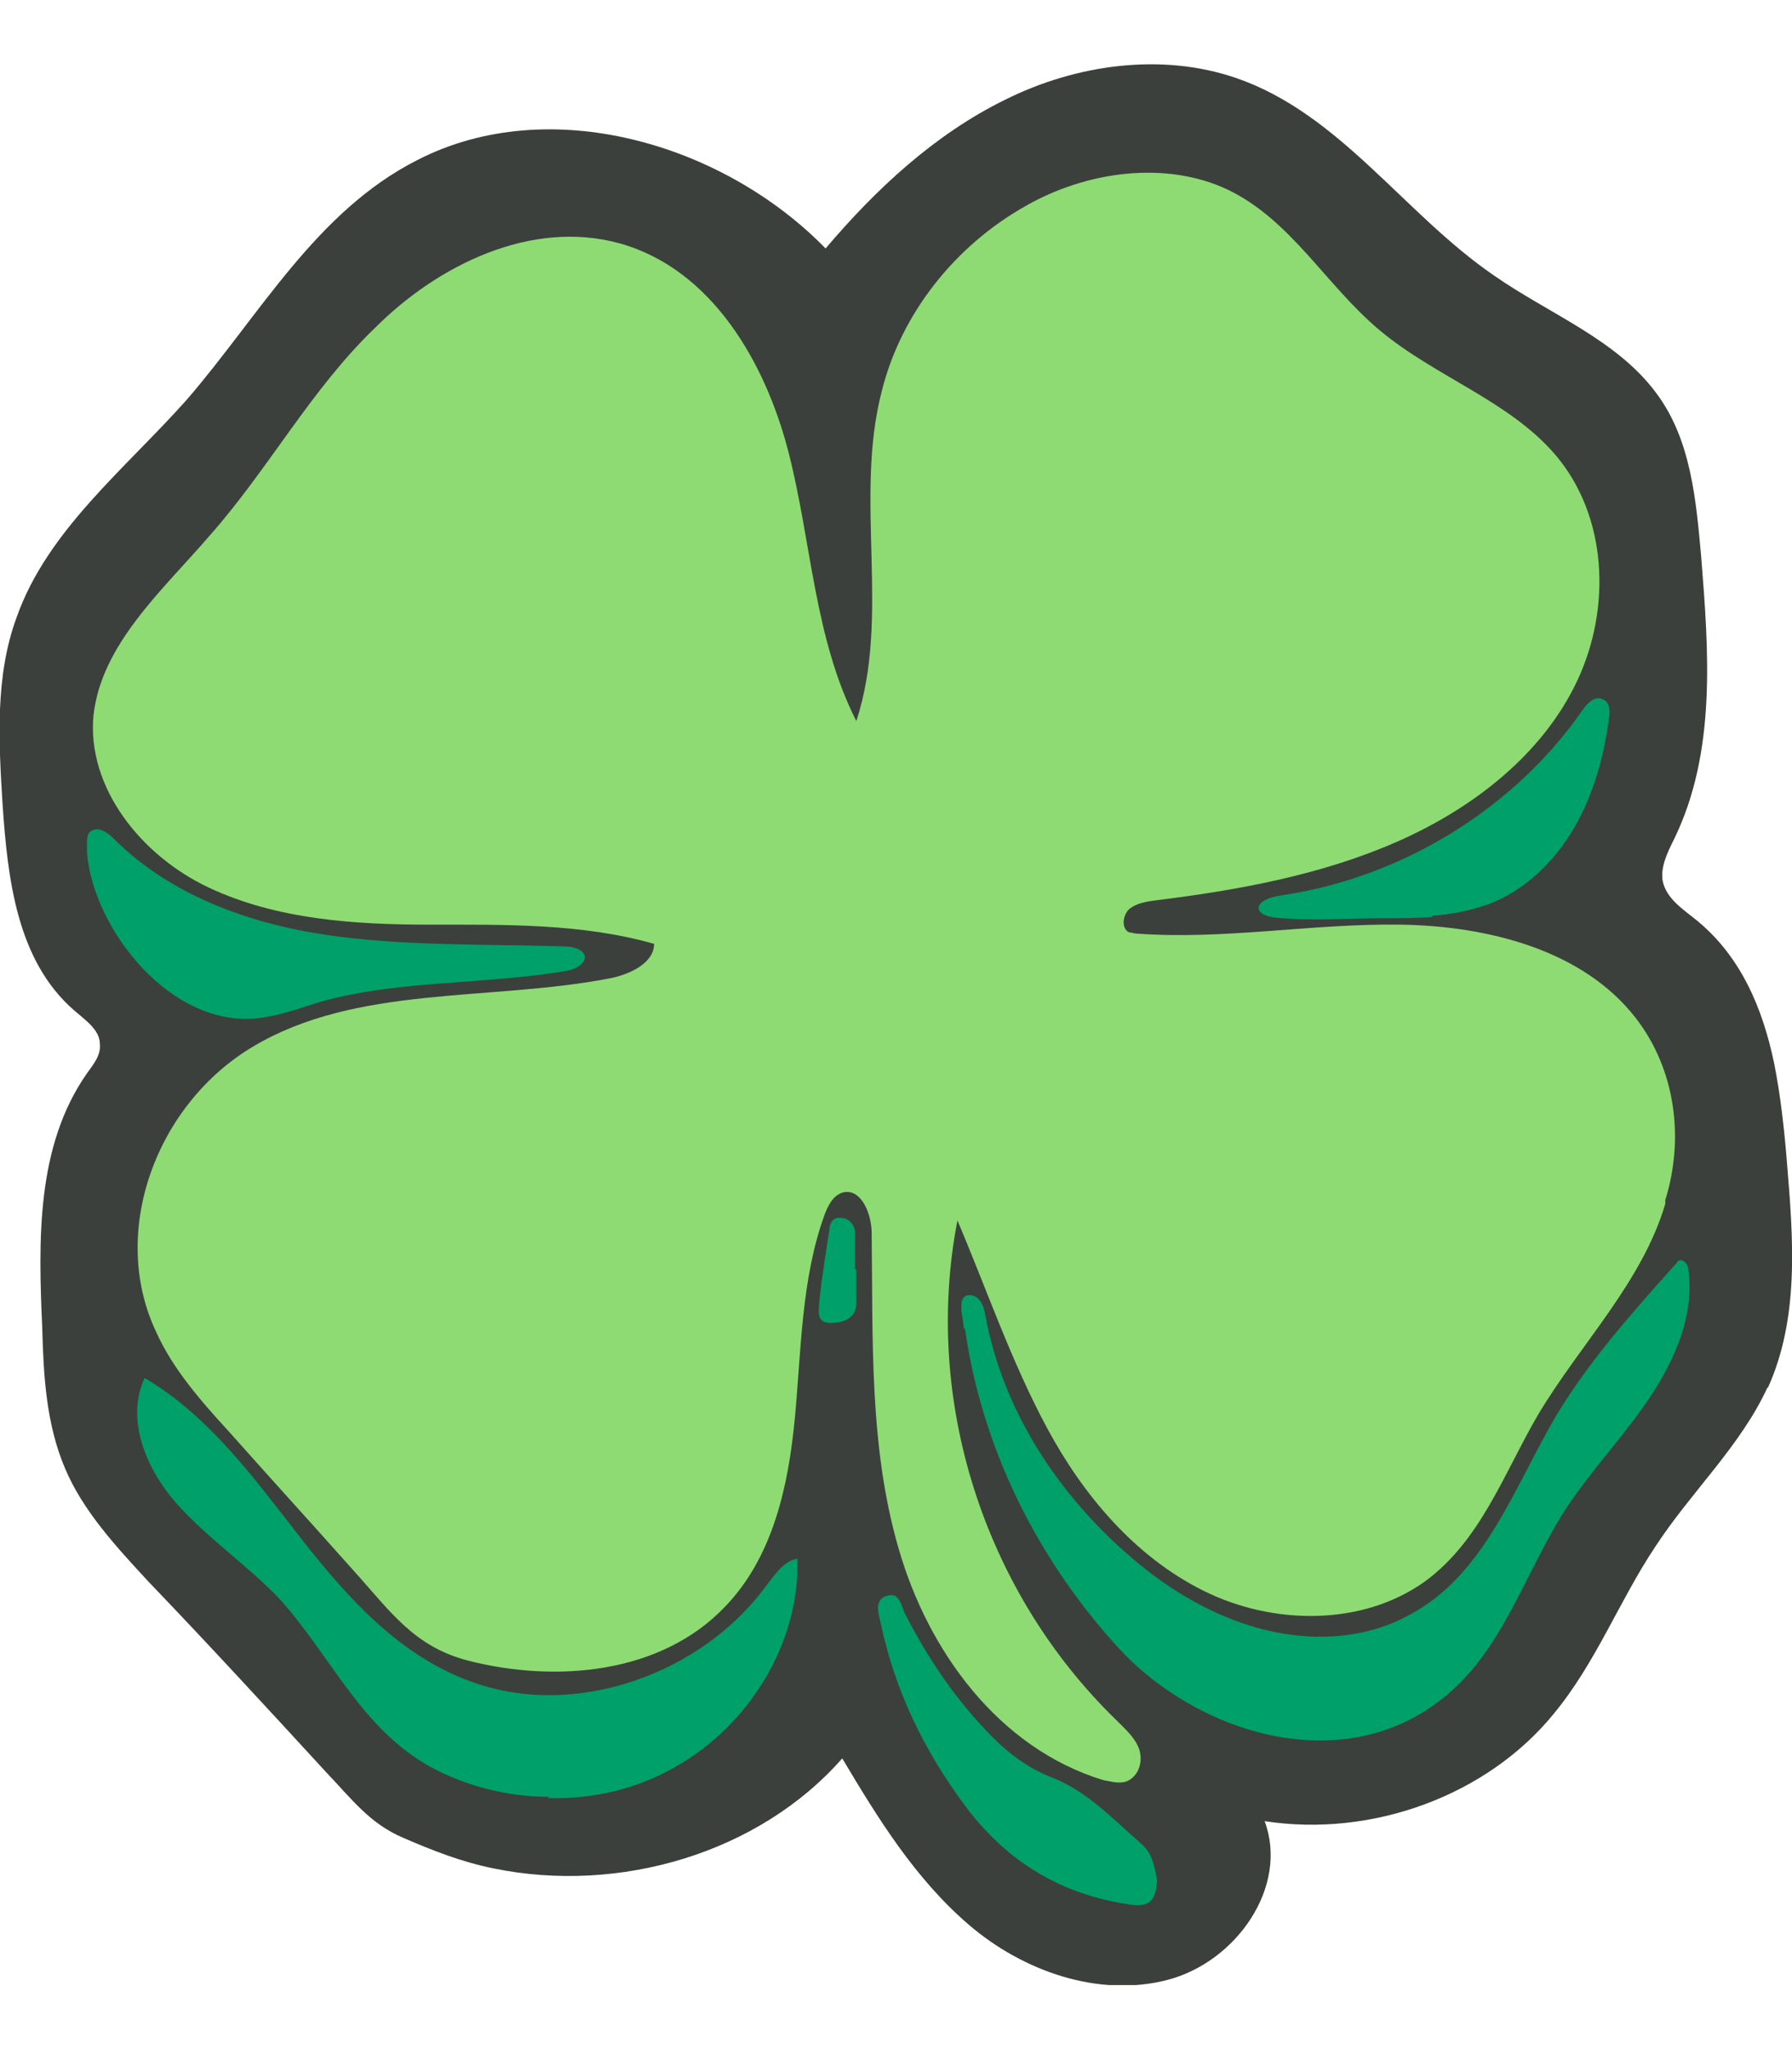
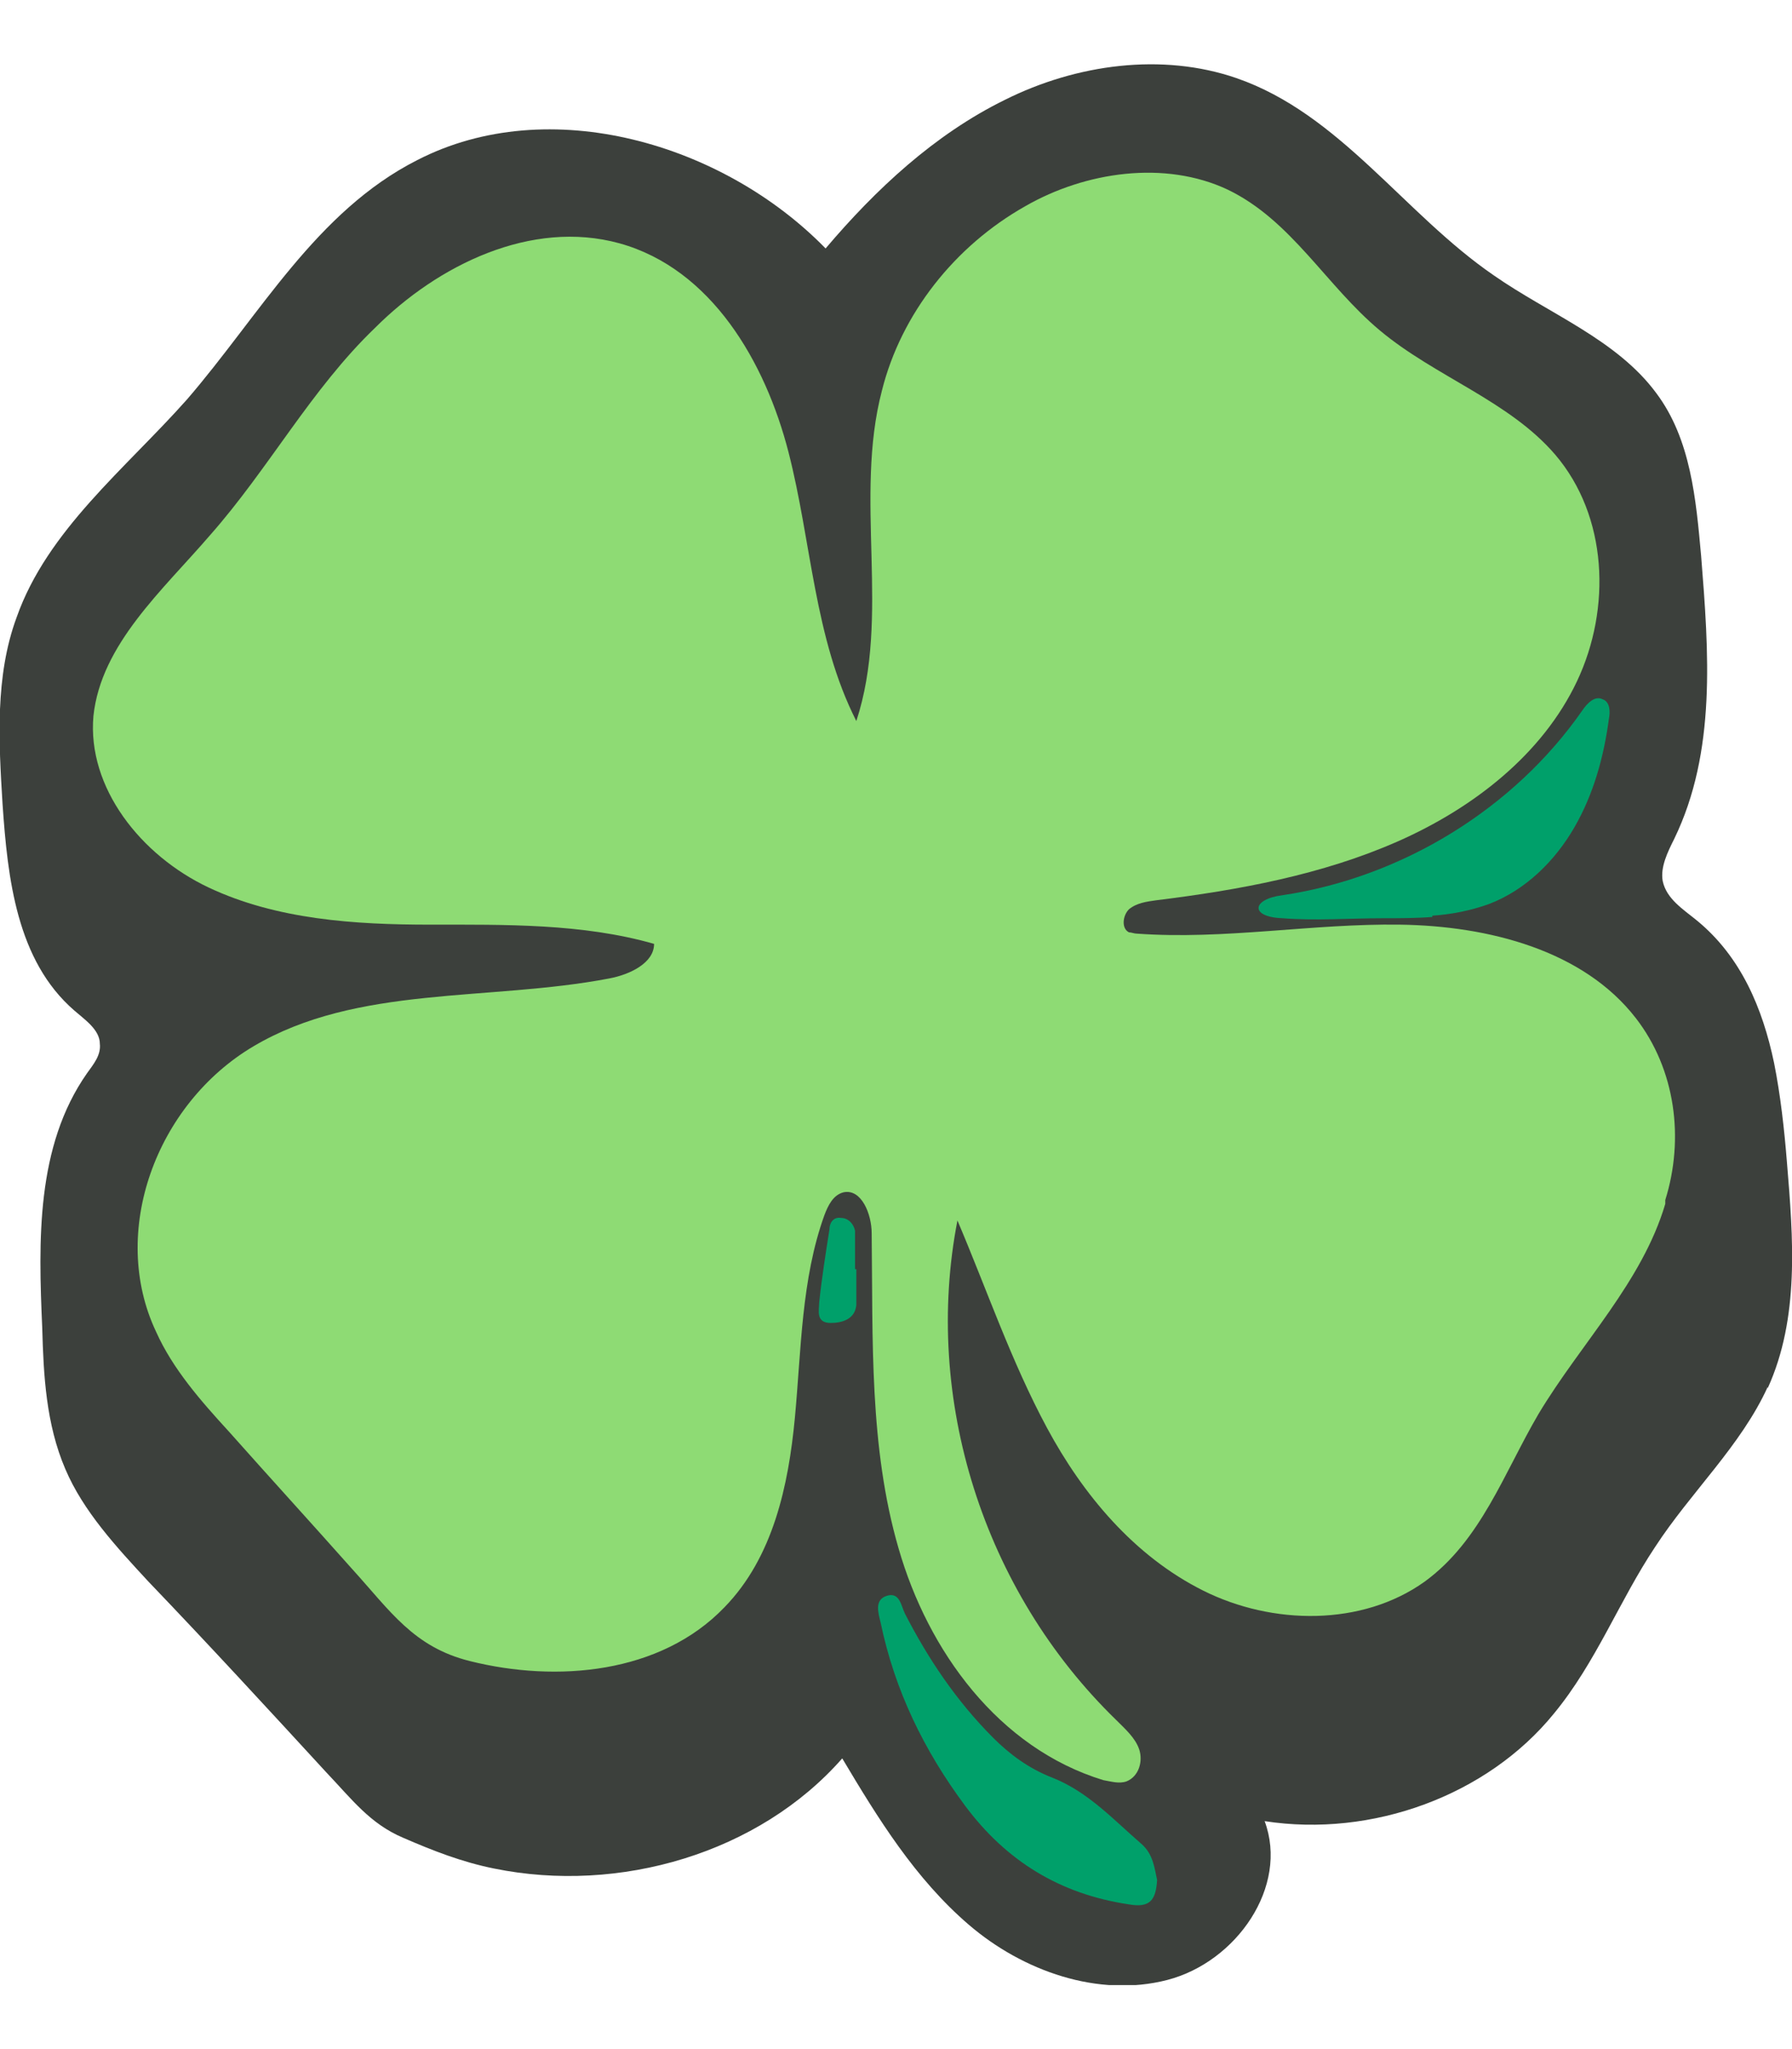
<svg xmlns="http://www.w3.org/2000/svg" width="14" height="16" viewBox="0 0 14 16" fill="none">
  <g clip-path="url(#clip0_7052_55)">
    <path d="M13.81 10.83C13.6 11.29 13.21 11.65 12.93 12.08C12.65 12.5 12.47 12.98 12.14 13.38C11.62 14.02 10.72 14.35 9.88 14.22C10.07 14.73 9.66 15.32 9.12 15.46C8.58 15.6 7.99 15.39 7.57 15.03C7.15 14.67 6.86 14.2 6.58 13.73C5.93 14.47 4.84 14.79 3.86 14.59C3.61 14.54 3.38 14.45 3.15 14.35C2.89 14.24 2.75 14.05 2.55 13.84C2.09 13.34 1.63 12.84 1.16 12.35C0.91 12.08 0.65 11.8 0.51 11.47C0.36 11.12 0.34 10.74 0.33 10.37C0.3 9.69 0.28 8.95 0.68 8.38C0.73 8.31 0.79 8.24 0.78 8.15C0.78 8.04 0.66 7.96 0.58 7.89C0.13 7.5 0.06 6.86 0.02 6.28C-0.01 5.79 -0.04 5.28 0.13 4.82C0.37 4.14 0.98 3.66 1.46 3.12C2.03 2.46 2.47 1.65 3.26 1.25C4.29 0.72 5.65 1.12 6.45 1.94C6.84 1.48 7.3 1.05 7.85 0.78C8.41 0.5 9.08 0.41 9.66 0.61C10.47 0.89 10.97 1.67 11.67 2.15C12.1 2.45 12.63 2.65 12.94 3.07C13.21 3.43 13.25 3.9 13.29 4.34C13.35 5.09 13.41 5.87 13.08 6.55C13.03 6.65 12.97 6.77 12.99 6.88C13.02 7.02 13.15 7.1 13.26 7.19C13.6 7.47 13.77 7.87 13.86 8.3C13.91 8.55 13.94 8.82 13.96 9.07C14.01 9.67 14.06 10.29 13.81 10.84V10.83Z" fill="#3C403C" />
    <path d="M13.01 9.4C12.83 10.01 12.35 10.49 12.02 11.04C11.75 11.5 11.57 12.03 11.13 12.35C10.64 12.7 9.94 12.69 9.4 12.42C8.86 12.15 8.46 11.67 8.18 11.15C7.9 10.63 7.71 10.07 7.48 9.53C7.21 10.92 7.68 12.42 8.72 13.43C8.79 13.5 8.87 13.57 8.9 13.66C8.93 13.75 8.9 13.87 8.8 13.91C8.74 13.93 8.68 13.91 8.62 13.9C7.8 13.65 7.25 12.89 7.02 12.09C6.79 11.3 6.82 10.46 6.81 9.63C6.81 9.48 6.73 9.28 6.59 9.31C6.51 9.33 6.47 9.41 6.44 9.49C6.26 9.99 6.26 10.54 6.21 11.07C6.16 11.6 6.04 12.16 5.66 12.55C5.16 13.07 4.35 13.14 3.67 12.97C3.23 12.86 3.05 12.58 2.75 12.25C2.43 11.89 2.11 11.54 1.79 11.18C1.57 10.94 1.35 10.69 1.22 10.4C0.85 9.62 1.22 8.62 1.98 8.17C2.79 7.69 3.82 7.82 4.76 7.64C4.92 7.61 5.11 7.52 5.11 7.37C4.55 7.21 3.95 7.22 3.36 7.22C2.77 7.22 2.16 7.18 1.63 6.93C1.1 6.68 0.68 6.15 0.73 5.59C0.79 5.03 1.27 4.61 1.64 4.18C2.1 3.66 2.43 3.04 2.93 2.56C3.42 2.07 4.15 1.71 4.84 1.9C5.56 2.1 5.98 2.83 6.16 3.53C6.34 4.23 6.36 4.98 6.69 5.63C6.96 4.81 6.67 3.89 6.89 3.05C7.04 2.45 7.46 1.92 8.01 1.61C8.48 1.34 9.1 1.25 9.59 1.48C10.09 1.72 10.36 2.23 10.78 2.58C11.21 2.94 11.79 3.13 12.15 3.55C12.56 4.03 12.59 4.75 12.32 5.32C12.05 5.89 11.51 6.31 10.92 6.57C10.33 6.83 9.68 6.95 9.03 7.03C8.96 7.04 8.88 7.05 8.82 7.1C8.77 7.15 8.76 7.25 8.82 7.28C8.84 7.28 8.86 7.29 8.88 7.29C9.57 7.34 10.25 7.21 10.94 7.22C11.63 7.23 12.37 7.42 12.78 7.95C13.09 8.35 13.16 8.89 13.01 9.37V9.4Z" fill="#8EDB74" />
-     <path d="M7.53 10.37C7.53 10.37 7.52 10.28 7.51 10.23C7.51 10.19 7.51 10.15 7.53 10.13C7.56 10.1 7.62 10.11 7.65 10.15C7.68 10.18 7.69 10.23 7.7 10.28C7.83 10.98 8.23 11.62 8.78 12.11C9.08 12.38 9.43 12.6 9.82 12.71C10.21 12.82 10.65 12.81 11.01 12.61C11.6 12.3 11.83 11.61 12.16 11.05C12.42 10.62 12.76 10.24 13.1 9.86C13.1 9.85 13.12 9.84 13.13 9.84C13.16 9.84 13.19 9.88 13.19 9.91C13.24 10.26 13.09 10.61 12.89 10.91C12.69 11.21 12.44 11.47 12.24 11.77C11.91 12.28 11.74 12.9 11.26 13.27C10.47 13.89 9.35 13.53 8.74 12.87C8.1 12.17 7.67 11.3 7.54 10.38L7.53 10.37Z" fill="#00A06A" />
-     <path d="M4.29 14.03C3.97 14.03 3.65 13.95 3.37 13.8C2.82 13.5 2.58 12.92 2.18 12.48C1.93 12.22 1.62 12.01 1.38 11.74C1.14 11.47 0.98 11.08 1.13 10.76C1.64 11.06 1.99 11.55 2.35 12.01C2.71 12.47 3.12 12.93 3.68 13.13C4.49 13.43 5.48 13.07 5.98 12.39C6.05 12.3 6.12 12.19 6.23 12.17C6.25 12.82 5.86 13.47 5.27 13.8C4.97 13.97 4.63 14.05 4.28 14.04L4.29 14.03Z" fill="#00A06A" />
-     <path d="M0.68 6.65C0.68 6.65 0.68 6.61 0.68 6.59C0.68 6.55 0.68 6.51 0.71 6.49C0.77 6.45 0.84 6.5 0.89 6.55C1.32 6.98 1.93 7.21 2.55 7.3C3.16 7.39 3.79 7.37 4.41 7.39C4.47 7.39 4.56 7.41 4.57 7.47C4.57 7.53 4.49 7.57 4.43 7.58C3.79 7.69 3.13 7.65 2.51 7.82C2.35 7.87 2.19 7.93 2.02 7.95C1.34 8.03 0.73 7.26 0.68 6.66V6.65Z" fill="#00A06A" />
    <path d="M9.04 14.68C9.03 14.83 8.99 14.9 8.82 14.87C8.28 14.79 7.86 14.53 7.54 14.1C7.22 13.67 6.99 13.2 6.88 12.67C6.86 12.59 6.83 12.49 6.93 12.46C7.03 12.43 7.04 12.54 7.07 12.6C7.25 12.95 7.47 13.28 7.76 13.57C7.89 13.7 8.04 13.81 8.22 13.88C8.5 13.99 8.7 14.21 8.92 14.4C9.01 14.48 9.02 14.59 9.04 14.68Z" fill="#00A06A" />
    <path d="M11.19 7.16C11.06 7.17 10.93 7.17 10.8 7.17C10.54 7.17 10.28 7.19 10.02 7.17C9.76 7.16 9.78 7.02 10.02 6.99C10.96 6.85 11.83 6.31 12.36 5.55C12.4 5.49 12.46 5.43 12.52 5.46C12.58 5.48 12.58 5.56 12.57 5.61C12.53 5.91 12.45 6.2 12.3 6.46C12.15 6.72 11.92 6.95 11.63 7.06C11.49 7.11 11.34 7.14 11.19 7.15V7.16Z" fill="#00A06A" />
    <path d="M6.69 9.91C6.69 10 6.69 10.1 6.69 10.19C6.68 10.3 6.58 10.33 6.49 10.33C6.37 10.33 6.4 10.23 6.4 10.17C6.42 9.98 6.45 9.79 6.48 9.6C6.48 9.55 6.51 9.5 6.57 9.51C6.63 9.51 6.67 9.56 6.68 9.61C6.68 9.71 6.68 9.81 6.68 9.91H6.69Z" fill="#00A06A" />
  </g>
  <defs>
    <clipPath id="clip0_7052_55">
      <rect width="14" height="15" fill="white" transform="translate(0 0.5)" />
    </clipPath>
  </defs>
</svg>